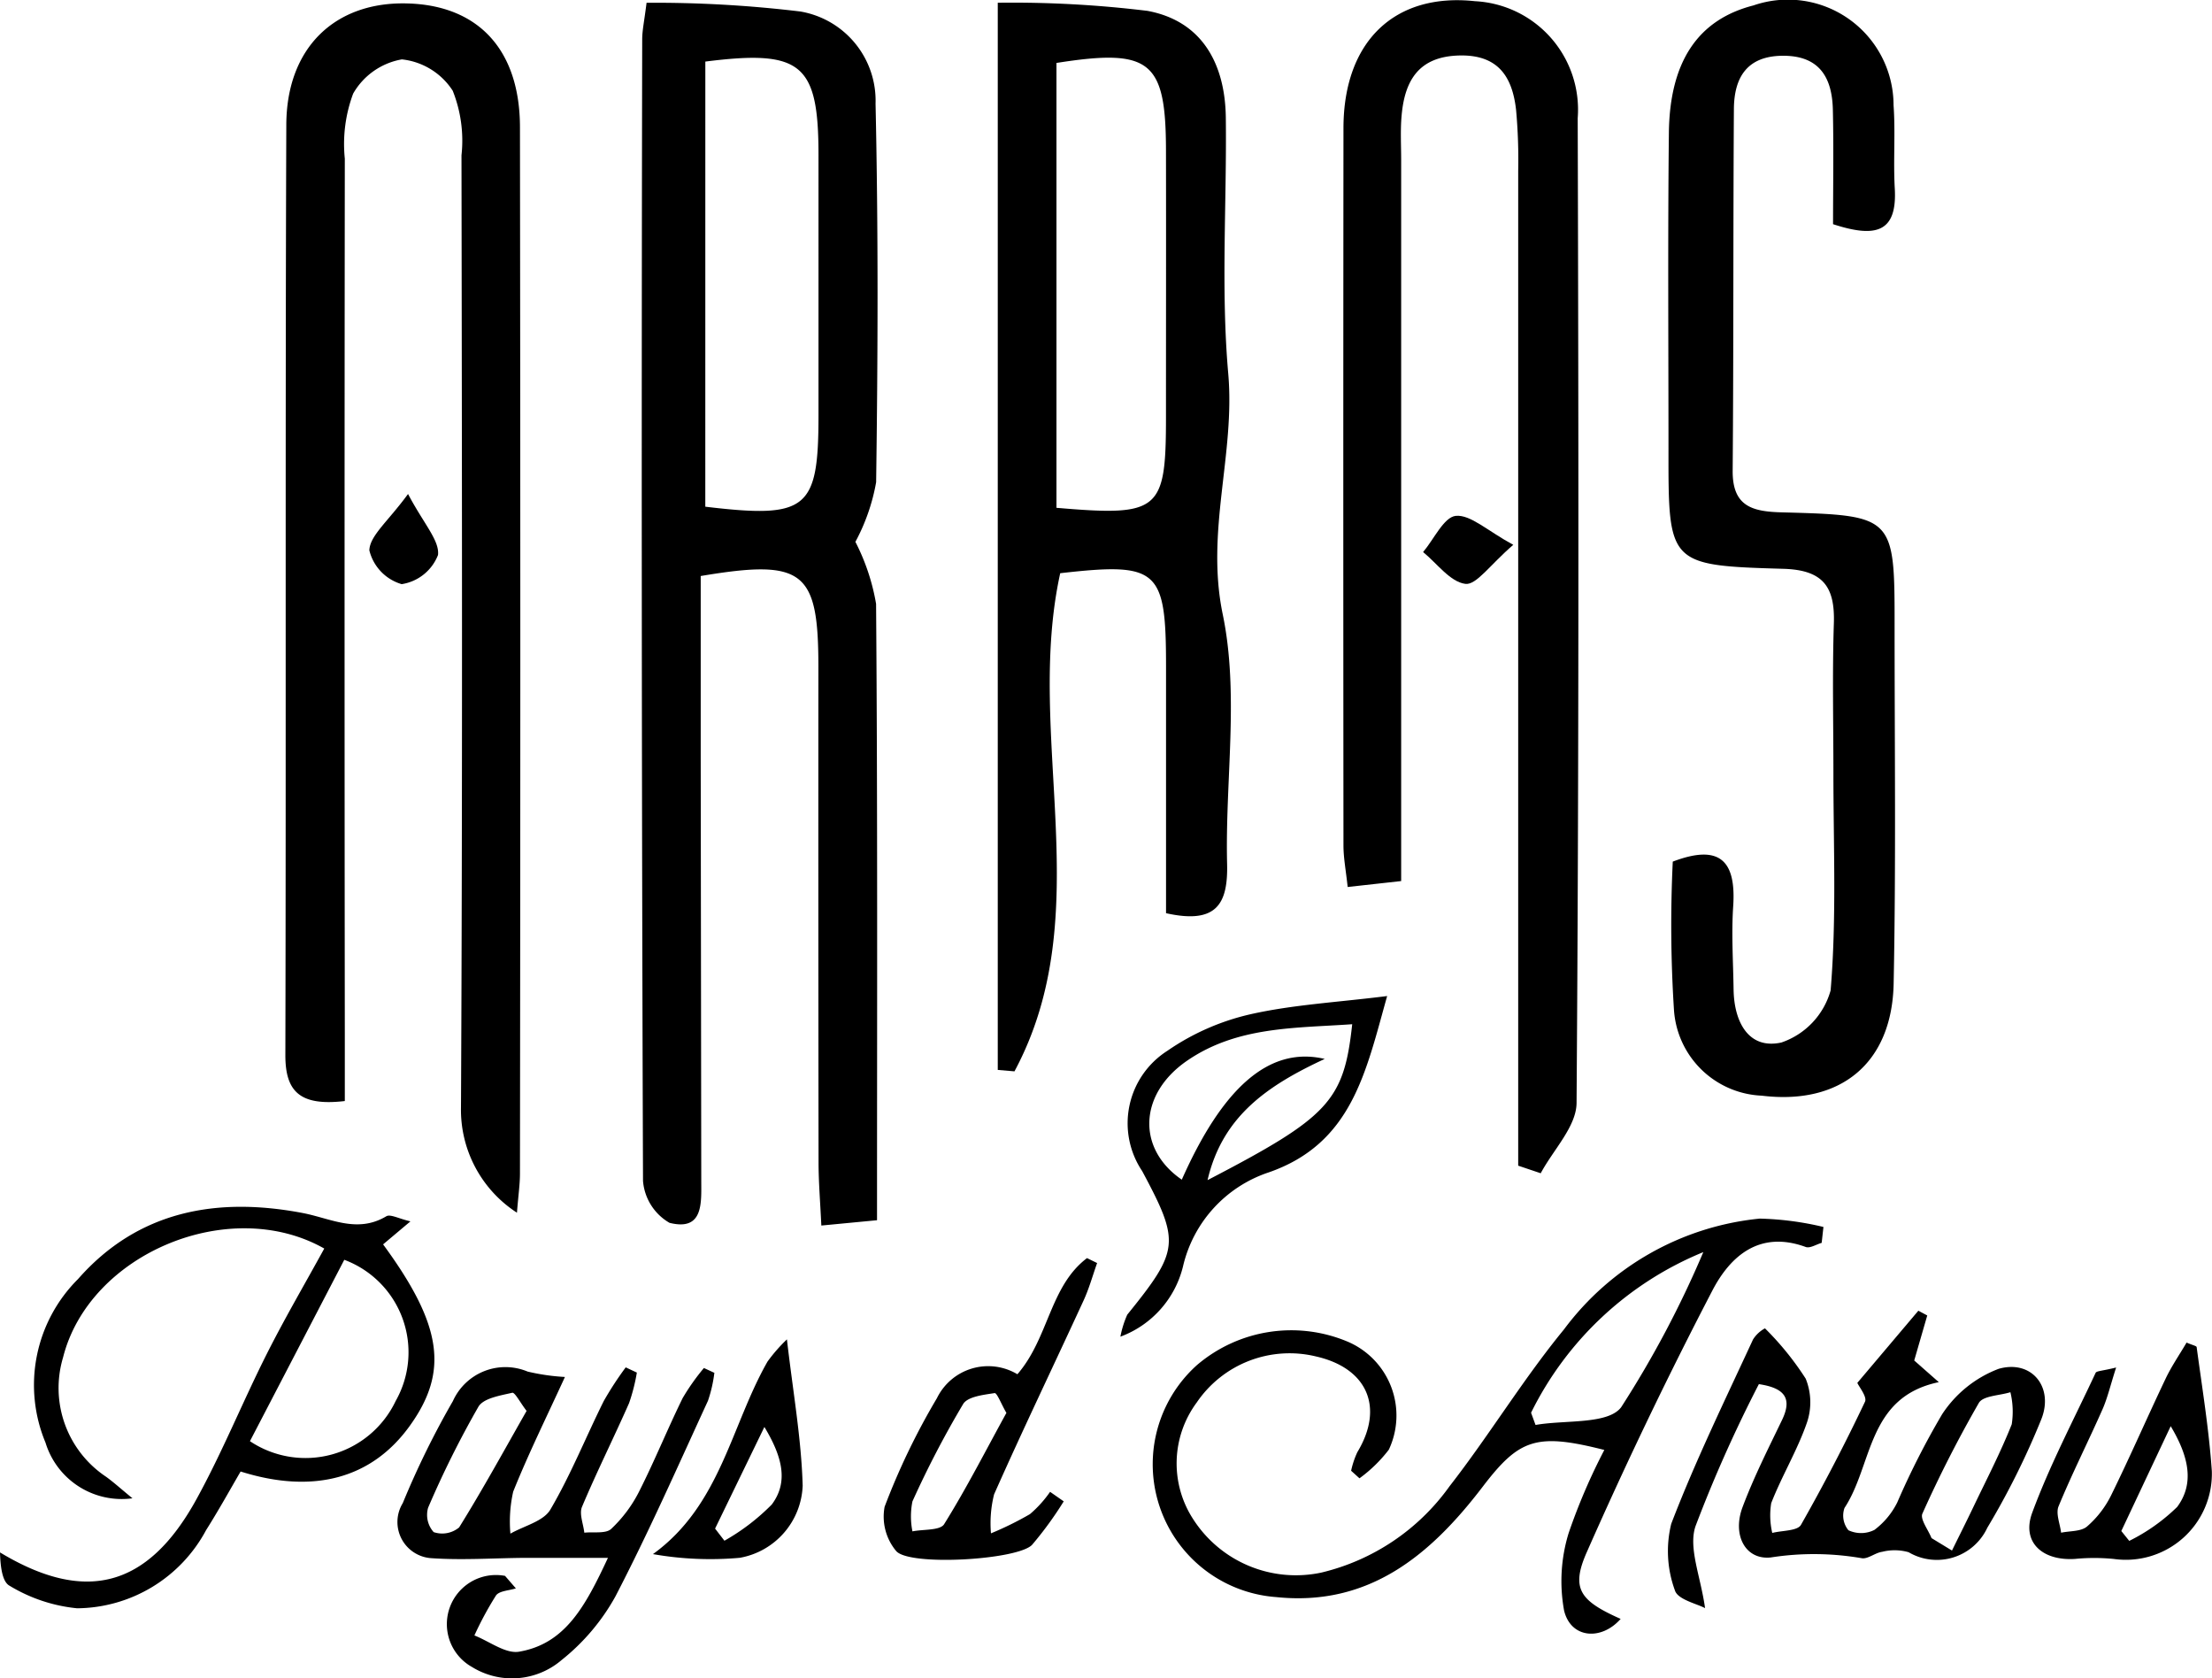
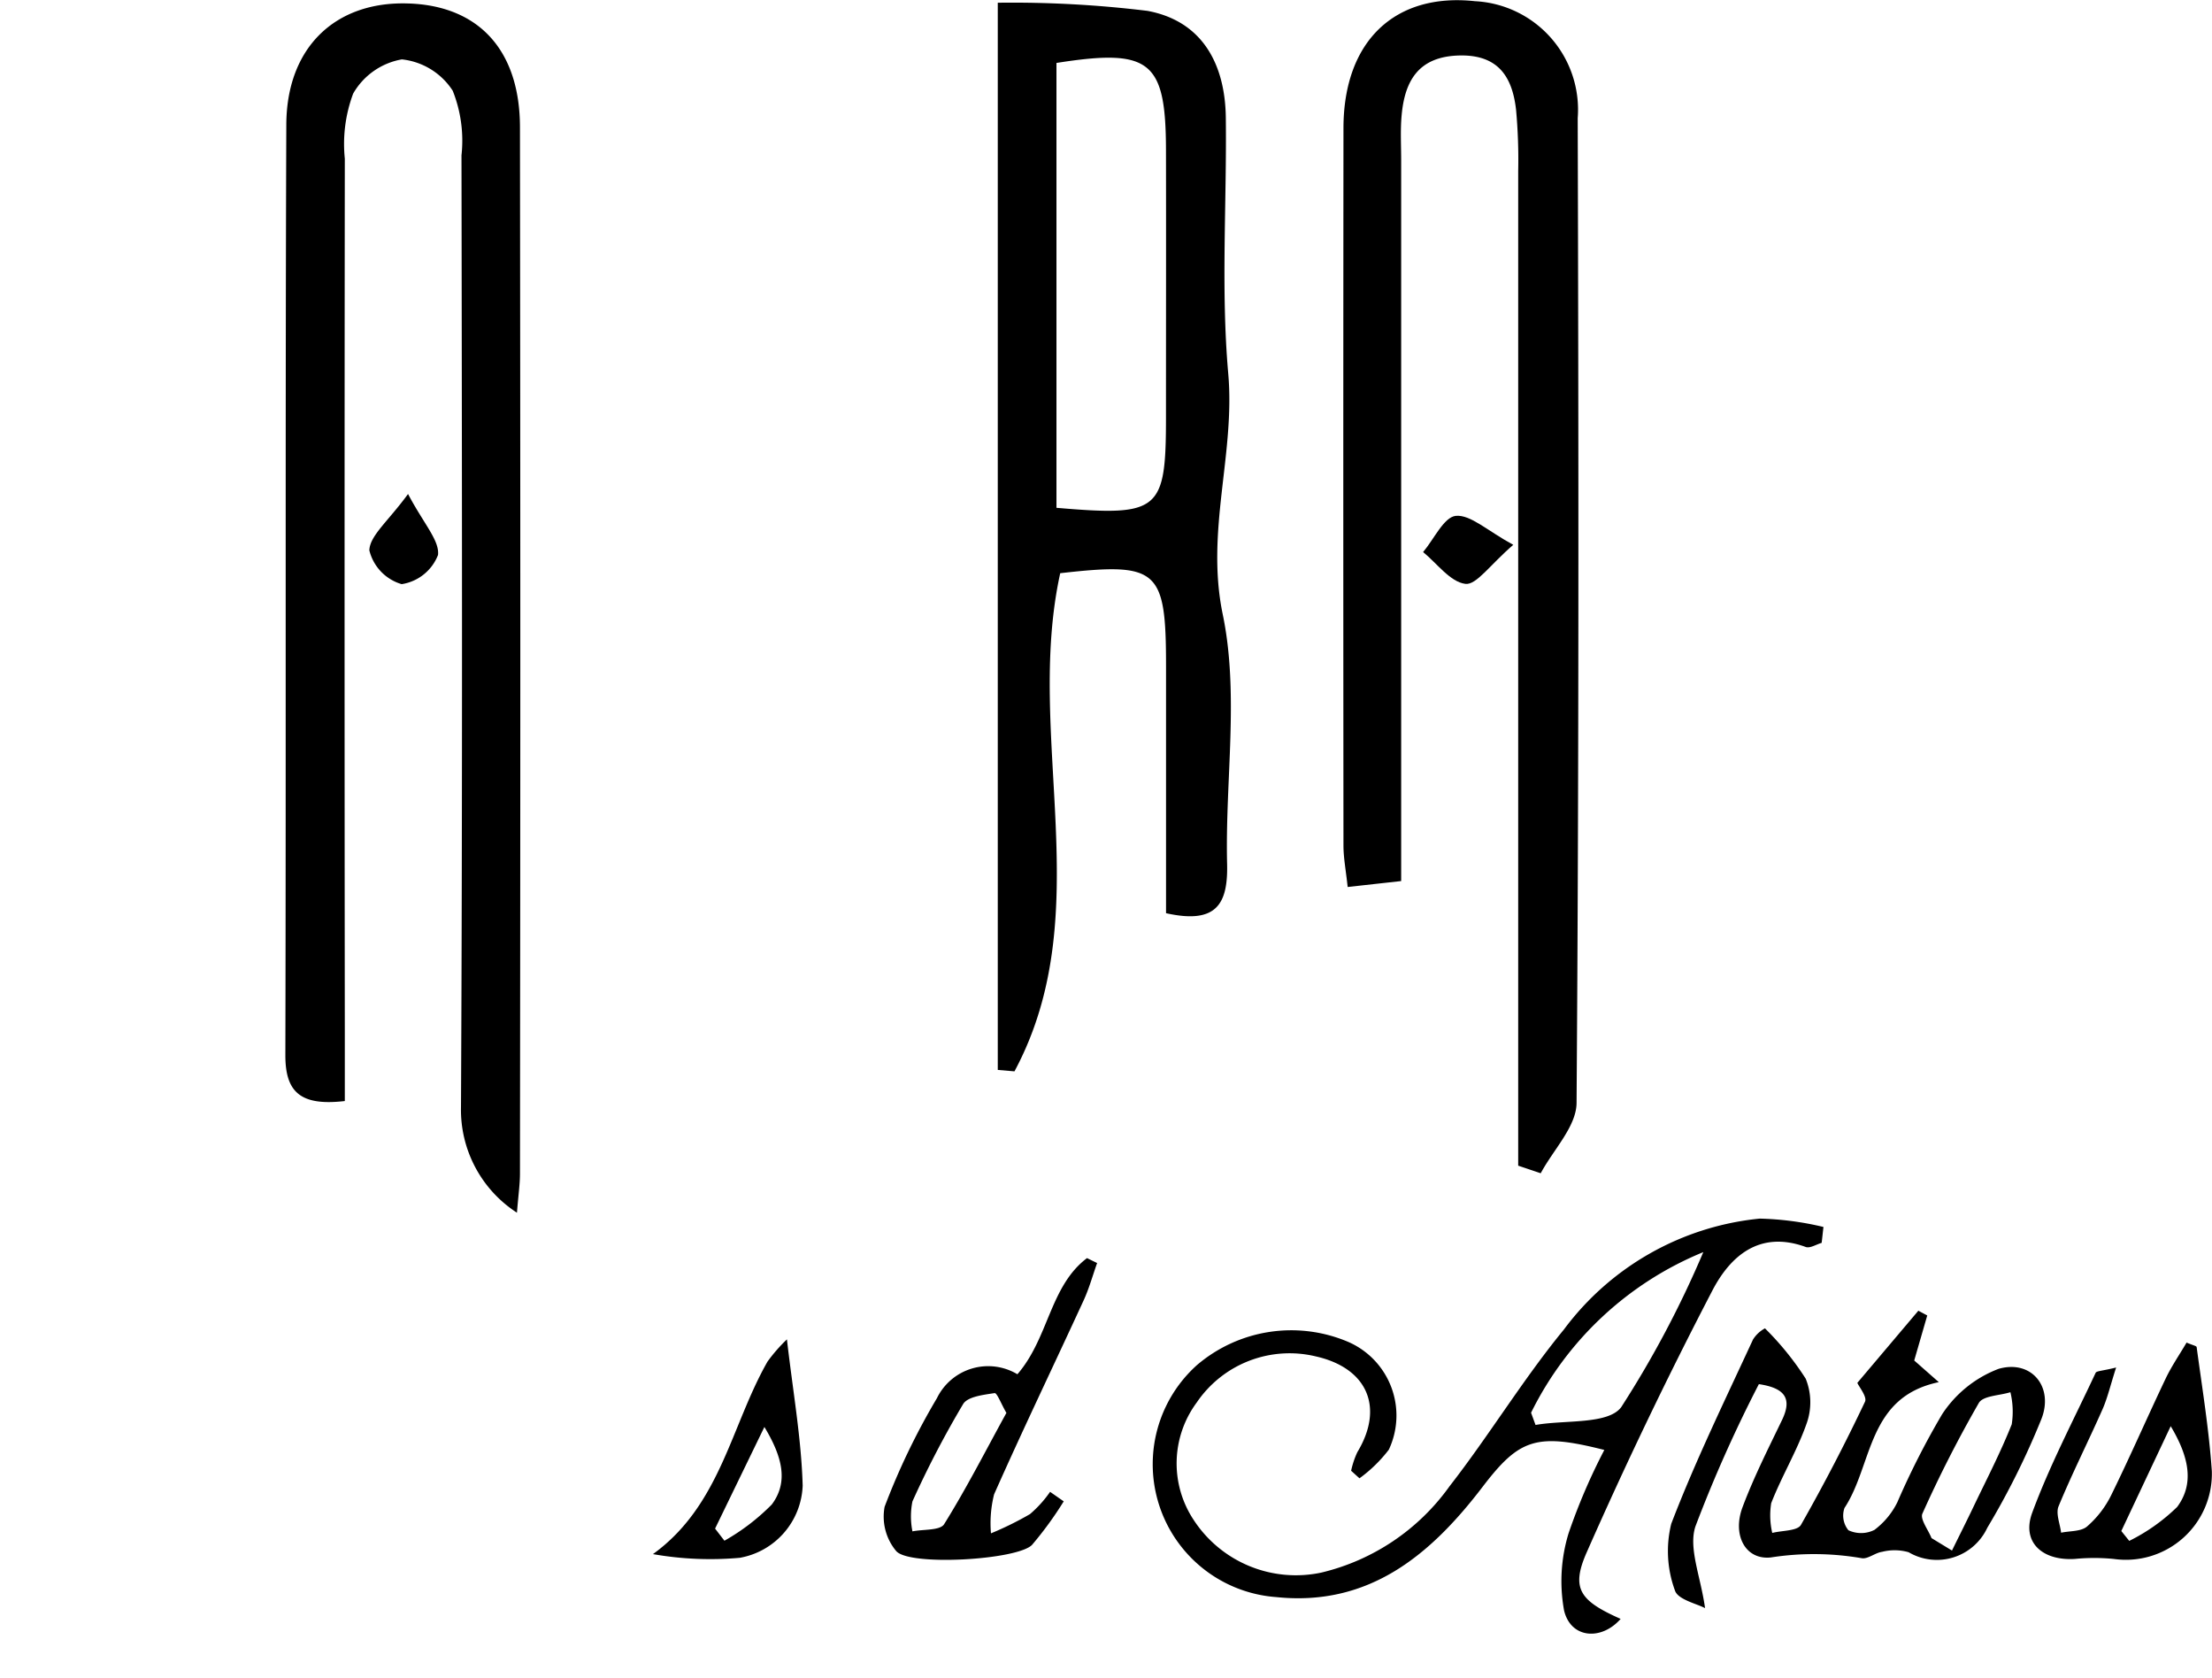
<svg xmlns="http://www.w3.org/2000/svg" width="79.438" height="60.257">
  <defs>
    <clipPath id="a">
-       <path data-name="Rectangle 11865" d="M0 0h79.438v60.257H0z" />
+       <path data-name="Rectangle 11865" d="M0 0h79.438v60.257H0" />
    </clipPath>
  </defs>
  <g data-name="Groupe 55667" clip-path="url(#a)">
-     <path data-name="Tracé 57772" d="M23.218.1a43.675 43.675 0 015.525.313 3.247 3.247 0 012.7 3.307c.1 4.529.084 9.062.021 13.592a7.1 7.1 0 01-.745 2.142 7.659 7.659 0 01.743 2.227c.057 7.322.034 14.645.034 22.129l-2 .191c-.04-.856-.1-1.565-.1-2.274q-.012-8.9-.006-17.793c0-3.441-.53-3.874-4.226-3.253v6.507l.02 15.195c0 .8.086 1.83-1.142 1.52a1.913 1.913 0 01-.95-1.506q-.072-20.495-.029-40.984c0-.323.074-.646.156-1.31m2.11 18.089c3.661.437 4.064.1 4.065-3.268V5.562c0-3.276-.608-3.789-4.064-3.351z" />
    <path data-name="Tracé 57773" d="M12.383 39.531c-1.627.191-2.138-.352-2.135-1.655.027-11.126-.007-22.251.034-33.377.001-2.794 1.759-4.452 4.356-4.375 2.545.07 4.031 1.67 4.035 4.442q.025 18.787 0 37.574c0 .377-.057.755-.108 1.4a4.4 4.4 0 01-2.01-3.788c.057-11.392.035-22.784.018-34.176a4.836 4.836 0 00-.315-2.319 2.488 2.488 0 00-1.826-1.125 2.513 2.513 0 00-1.749 1.228 5.17 5.17 0 00-.3 2.335q-.017 15.689 0 31.378v2.458" />
    <path data-name="Tracé 57774" d="M41.875 32.785V23.93c0-3.5-.277-3.749-3.8-3.35-1.29 5.871 1.4 12.215-1.643 17.885l-.6-.051V.098a40.053 40.053 0 015.375.292c1.969.364 2.792 1.91 2.815 3.837.037 3.063-.18 6.145.087 9.186.254 2.891-.817 5.645-.2 8.633.6 2.874.085 5.969.159 8.964.036 1.445-.376 2.184-2.2 1.775M37.94 18.232c3.707.317 3.932.119 3.933-3.262 0-3.191.006-6.383 0-9.574-.006-3.214-.56-3.666-3.933-3.136z" />
    <path data-name="Tracé 57775" d="M54.522 41.846V39.5 6.14a19.714 19.714 0 00-.076-2.192c-.133-1.183-.634-1.985-2.028-1.956-1.466.032-1.971.895-2.083 2.157-.048.529-.016 1.065-.016 1.6v25.884l-1.921.213c-.063-.594-.151-1.043-.151-1.491q-.012-12.885 0-25.769c.009-3.121 1.856-4.854 4.726-4.543a3.9 3.9 0 013.686 4.2c.034 11.786.044 23.572-.041 35.357-.006.845-.839 1.683-1.287 2.524l-.807-.272" />
-     <path data-name="Tracé 57776" d="M65.829 8.051c0-1.352.025-2.733-.007-4.113-.026-1.129-.461-1.931-1.768-1.936s-1.778.769-1.786 1.912c-.028 4.327-.009 8.655-.044 12.982-.011 1.3.72 1.476 1.8 1.5 4.015.108 4.017.135 4.015 4.136 0 4.261.052 8.523-.034 12.783-.059 2.885-1.933 4.368-4.737 4.023a3.3 3.3 0 01-3.152-3.081 47.6 47.6 0 01-.043-5.322c1.679-.64 2.28-.043 2.17 1.6-.067.993 0 2 .014 2.994.017 1.15.531 2.163 1.718 1.9a2.758 2.758 0 001.767-1.871c.216-2.579.1-5.186.1-7.783 0-1.8-.042-3.6.016-5.393.043-1.314-.384-1.919-1.816-1.96-4.128-.118-4.126-.169-4.123-4.258 0-3.8-.027-7.591.014-11.385.028-2.591 1.062-4.079 3.04-4.585a3.794 3.794 0 015.029 3.582c.071.994-.013 2 .044 2.994.092 1.61-.721 1.766-2.217 1.279" />
    <path data-name="Tracé 57777" d="M54.343 19.563c-.829.712-1.324 1.45-1.718 1.4-.546-.07-1.016-.733-1.518-1.142.389-.46.747-1.257 1.174-1.3.532-.048 1.121.528 2.062 1.039" />
    <path data-name="Tracé 57778" d="M14.655 17.738c.568 1.077 1.134 1.669 1.075 2.188a1.674 1.674 0 01-1.305 1.047 1.68 1.68 0 01-1.161-1.214c.018-.528.666-1.033 1.388-2.021" />
    <path data-name="Tracé 57779" d="M65.423 44.622c-.194.055-.422.205-.575.149-1.655-.606-2.708.323-3.355 1.568q-2.4 4.612-4.5 9.371c-.592 1.329-.259 1.762 1.208 2.414-.692.787-1.788.707-2.031-.3a5.864 5.864 0 01.163-2.779 21.584 21.584 0 011.282-2.987c-2.443-.62-3.055-.4-4.371 1.324-1.863 2.438-4.072 4.305-7.41 3.959a4.783 4.783 0 01-2.85-8.329 5.218 5.218 0 015.435-.833 2.883 2.883 0 011.457 3.869 5.088 5.088 0 01-1.054 1.028l-.3-.271a3.121 3.121 0 01.223-.667c.972-1.606.363-3.022-1.493-3.439a4.028 4.028 0 00-4.275 1.656 3.672 3.672 0 00-.11 4.215 4.383 4.383 0 004.585 1.891 7.909 7.909 0 004.605-3.1c1.427-1.832 2.637-3.838 4.109-5.63a9.984 9.984 0 017.029-3.979 10.914 10.914 0 012.289.3l-.063.567m-10.437 6.103l.161.439c1.056-.188 2.6-.009 3.075-.637a36.687 36.687 0 002.95-5.569 11.936 11.936 0 00-6.186 5.767" />
-     <path data-name="Tracé 57780" d="M14.741 43.85l-.983.827c2.127 2.9 2.367 4.564.952 6.524-1.353 1.875-3.446 2.458-6.069 1.631-.4.688-.8 1.41-1.24 2.105a5.306 5.306 0 01-4.631 2.806 5.76 5.76 0 01-2.422-.807c-.285-.147-.334-.753-.348-1.199 3.053 1.841 5.3 1.28 7.053-1.906.931-1.69 1.657-3.492 2.526-5.217.647-1.284 1.375-2.526 2.066-3.787-3.4-1.925-8.441.179-9.381 3.912a3.827 3.827 0 001.549 4.284c.282.205.542.442.944.771a2.861 2.861 0 01-3.123-2A5.367 5.367 0 012.8 45.925c2.159-2.459 4.989-2.959 8.06-2.376 1.012.192 1.963.744 3.012.12.146-.087.446.085.87.182m-5.766 7.892a3.587 3.587 0 005.233-1.442 3.544 3.544 0 00-1.845-5.07l-3.388 6.512" />
    <path data-name="Tracé 57781" d="M61.232 57.737c-.283-.154-.987-.308-1.082-.637a4.089 4.089 0 01-.132-2.39c.863-2.251 1.924-4.426 2.937-6.618a1.15 1.15 0 01.429-.4 10.579 10.579 0 011.462 1.805 2.259 2.259 0 01.043 1.586c-.344.991-.9 1.908-1.281 2.886a2.764 2.764 0 00.038 1.068c.354-.09.9-.067 1.03-.288a67.33 67.33 0 002.3-4.422c.083-.174-.21-.528-.275-.677l2.191-2.591.32.171-.468 1.616.883.778c-2.584.539-2.365 2.967-3.387 4.517a.829.829 0 00.141.8 1.07 1.07 0 00.933-.012 2.766 2.766 0 00.823-.991 28.546 28.546 0 011.61-3.163 4.207 4.207 0 012.031-1.63c1.194-.339 1.994.673 1.525 1.824a28.029 28.029 0 01-1.935 3.884 2 2 0 01-2.825.877 1.828 1.828 0 00-.953-.014c-.254.034-.522.275-.74.227a10.068 10.068 0 00-3.259-.025c-.922.094-1.387-.818-1.01-1.812.4-1.065.917-2.089 1.413-3.117.37-.766.124-1.152-.829-1.294a48.835 48.835 0 00-2.279 5.11c-.256.782.189 1.794.347 2.935m8.131-2.518l.736.448c.254-.517.514-1.031.762-1.551.473-.989.98-1.964 1.384-2.981a2.968 2.968 0 00-.048-1.153c-.39.122-.982.125-1.134.386a44.329 44.329 0 00-2.025 3.97c-.092.2.208.583.326.881" />
-     <path data-name="Tracé 57782" d="M25.655 49.283a4.923 4.923 0 01-.23 1.009c-1.084 2.355-2.132 4.73-3.326 7.029a7.655 7.655 0 01-1.932 2.281 2.736 2.736 0 01-3.219.247 1.763 1.763 0 011.189-3.27l.389.449c-.244.08-.594.086-.714.255a12.007 12.007 0 00-.775 1.435c.538.21 1.12.667 1.607.583 1.656-.285 2.377-1.628 3.189-3.369h-2.955c-1.129.007-2.261.09-3.383.012a1.3 1.3 0 01-1.03-1.978 30.743 30.743 0 011.8-3.663 2.067 2.067 0 012.683-1.059 7.666 7.666 0 001.34.194c-.653 1.425-1.309 2.75-1.858 4.117a4.9 4.9 0 00-.1 1.508c.491-.281 1.186-.441 1.435-.864.732-1.246 1.272-2.6 1.919-3.9a11.884 11.884 0 01.787-1.206l.4.187a6.626 6.626 0 01-.281 1.1c-.55 1.246-1.161 2.466-1.689 3.721-.106.252.049.615.083.928.329-.037.768.045.964-.135a4.831 4.831 0 001.01-1.355c.556-1.1 1.017-2.241 1.559-3.345a7.972 7.972 0 01.762-1.078l.367.169m-6.735 1.371c-.235-.306-.421-.674-.516-.651-.43.1-1.031.194-1.213.5a34.788 34.788 0 00-1.808 3.628.928.928 0 00.2.875.954.954 0 00.914-.168c.847-1.361 1.617-2.769 2.423-4.184" />
-     <path data-name="Tracé 57783" d="M49.817 35.757c-.767 2.722-1.257 5.3-4.265 6.339a4.673 4.673 0 00-3.069 3.379 3.6 3.6 0 01-2.247 2.516 3.569 3.569 0 01.246-.789c1.874-2.317 1.905-2.6.537-5.155a3.084 3.084 0 01.9-4.317 8.614 8.614 0 012.971-1.311c1.527-.347 3.115-.43 4.922-.657m-6.451 6.611c4.368-2.269 4.9-2.841 5.2-5.6-2.064.145-4.135.074-5.934 1.313-1.732 1.192-1.809 3.157-.186 4.268 1.438-3.238 3.1-4.812 5.133-4.335-2.081.965-3.678 2.071-4.209 4.355" />
    <path data-name="Tracé 57784" d="M38.202 53.902a12.939 12.939 0 01-1.139 1.564c-.528.543-4.4.772-4.878.223a1.927 1.927 0 01-.417-1.589 24.823 24.823 0 011.879-3.9 2.047 2.047 0 012.89-.86c1.128-1.3 1.161-3.159 2.5-4.17l.363.177c-.164.459-.292.933-.5 1.375-1.064 2.312-2.168 4.605-3.2 6.93a4.277 4.277 0 00-.112 1.4 11.568 11.568 0 001.4-.69 4.169 4.169 0 00.723-.8l.489.341m-2.06-3.179c-.187-.323-.336-.721-.422-.707-.4.063-.966.124-1.13.394a34.968 34.968 0 00-1.82 3.494 2.711 2.711 0 000 1.076c.391-.079.993-.025 1.138-.258.807-1.294 1.5-2.658 2.239-4" />
    <path data-name="Tracé 57785" d="M75.994 49.101c-.208.649-.309 1.091-.489 1.5-.515 1.165-1.09 2.3-1.577 3.48-.107.259.053.629.091.948.316-.067.713-.038.93-.222a3.567 3.567 0 00.869-1.126c.678-1.379 1.291-2.79 1.952-4.178.217-.456.507-.876.755-1.3.217.094.357.12.362.163.2 1.481.442 2.96.545 4.449a3.089 3.089 0 01-3.524 3.156 7.17 7.17 0 00-1.4 0c-1.169.071-1.915-.607-1.527-1.658.635-1.72 1.5-3.357 2.277-5.022.034-.073.235-.067.741-.194m1.954 2.111l-1.772 3.761.285.354a6.734 6.734 0 001.722-1.22c.606-.817.446-1.765-.234-2.9" />
    <path data-name="Tracé 57786" d="M28.26 48.084c.215 1.877.518 3.562.566 5.254a2.737 2.737 0 01-2.256 2.592 11.875 11.875 0 01-3.121-.132c2.428-1.755 2.8-4.611 4.115-6.914a5.847 5.847 0 01.7-.8m-2.582 6.8l.334.433a7.713 7.713 0 001.7-1.3c.607-.807.381-1.715-.265-2.784l-1.771 3.649" />
  </g>
</svg>